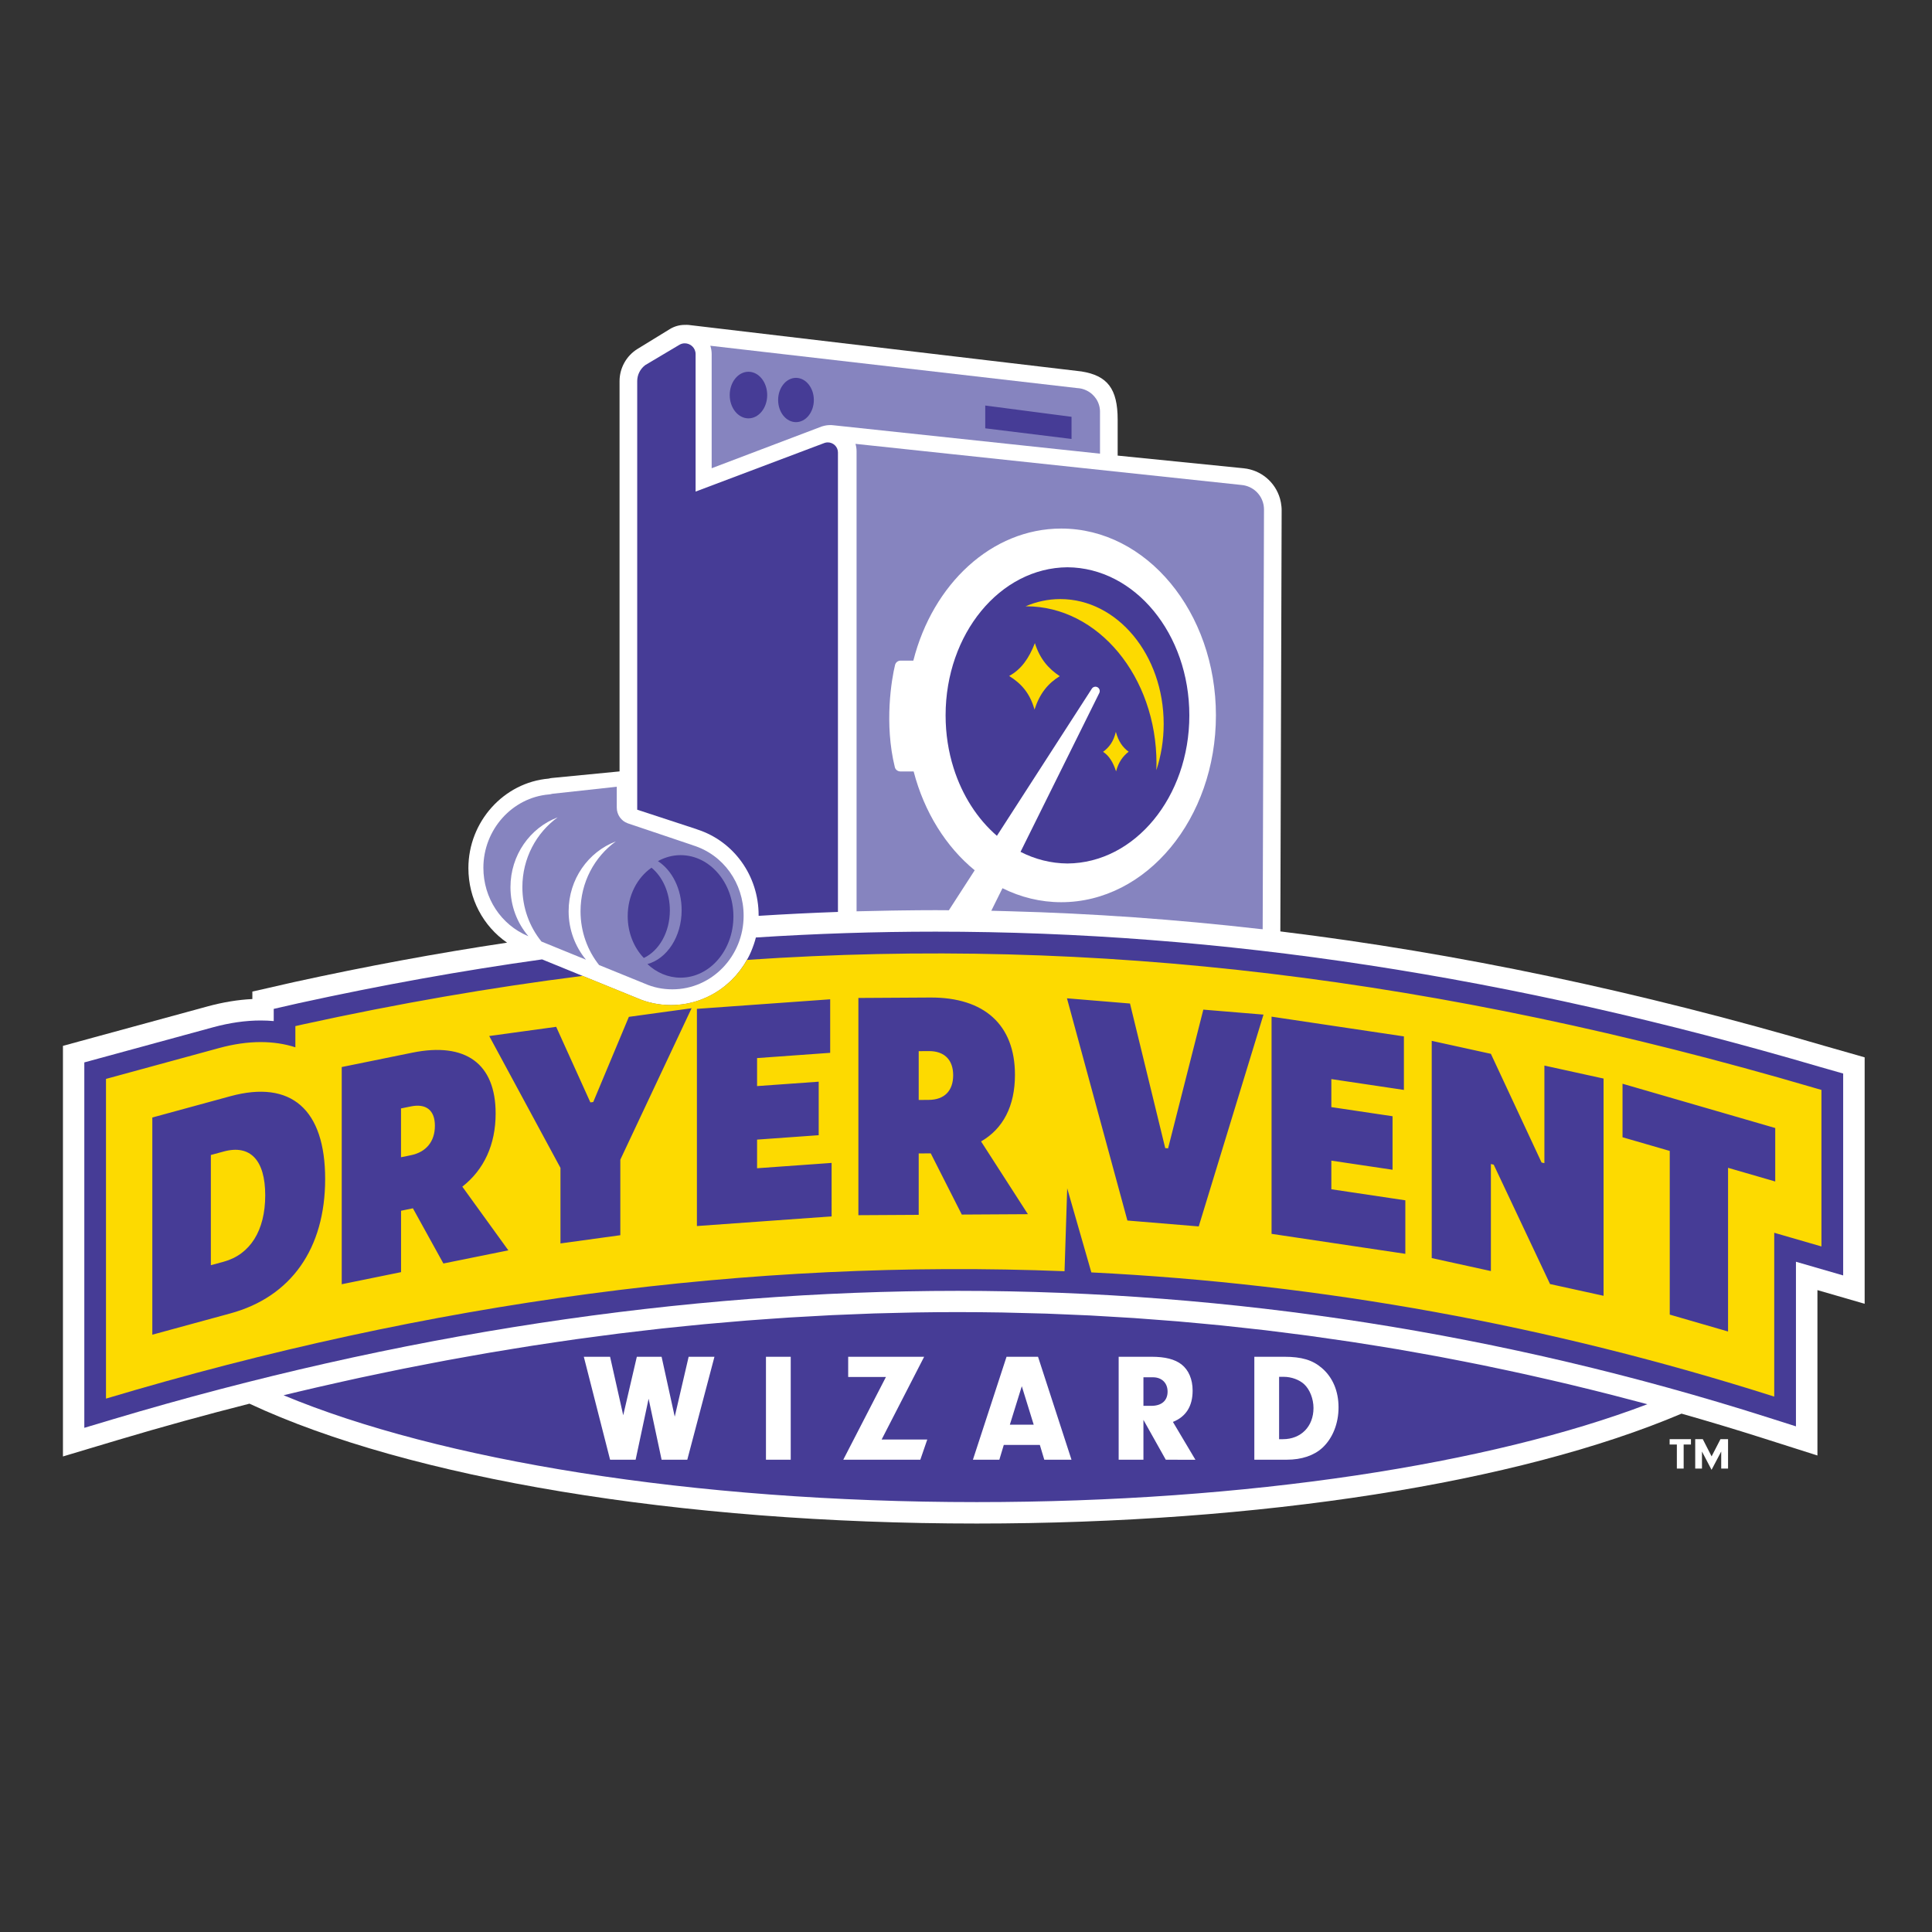
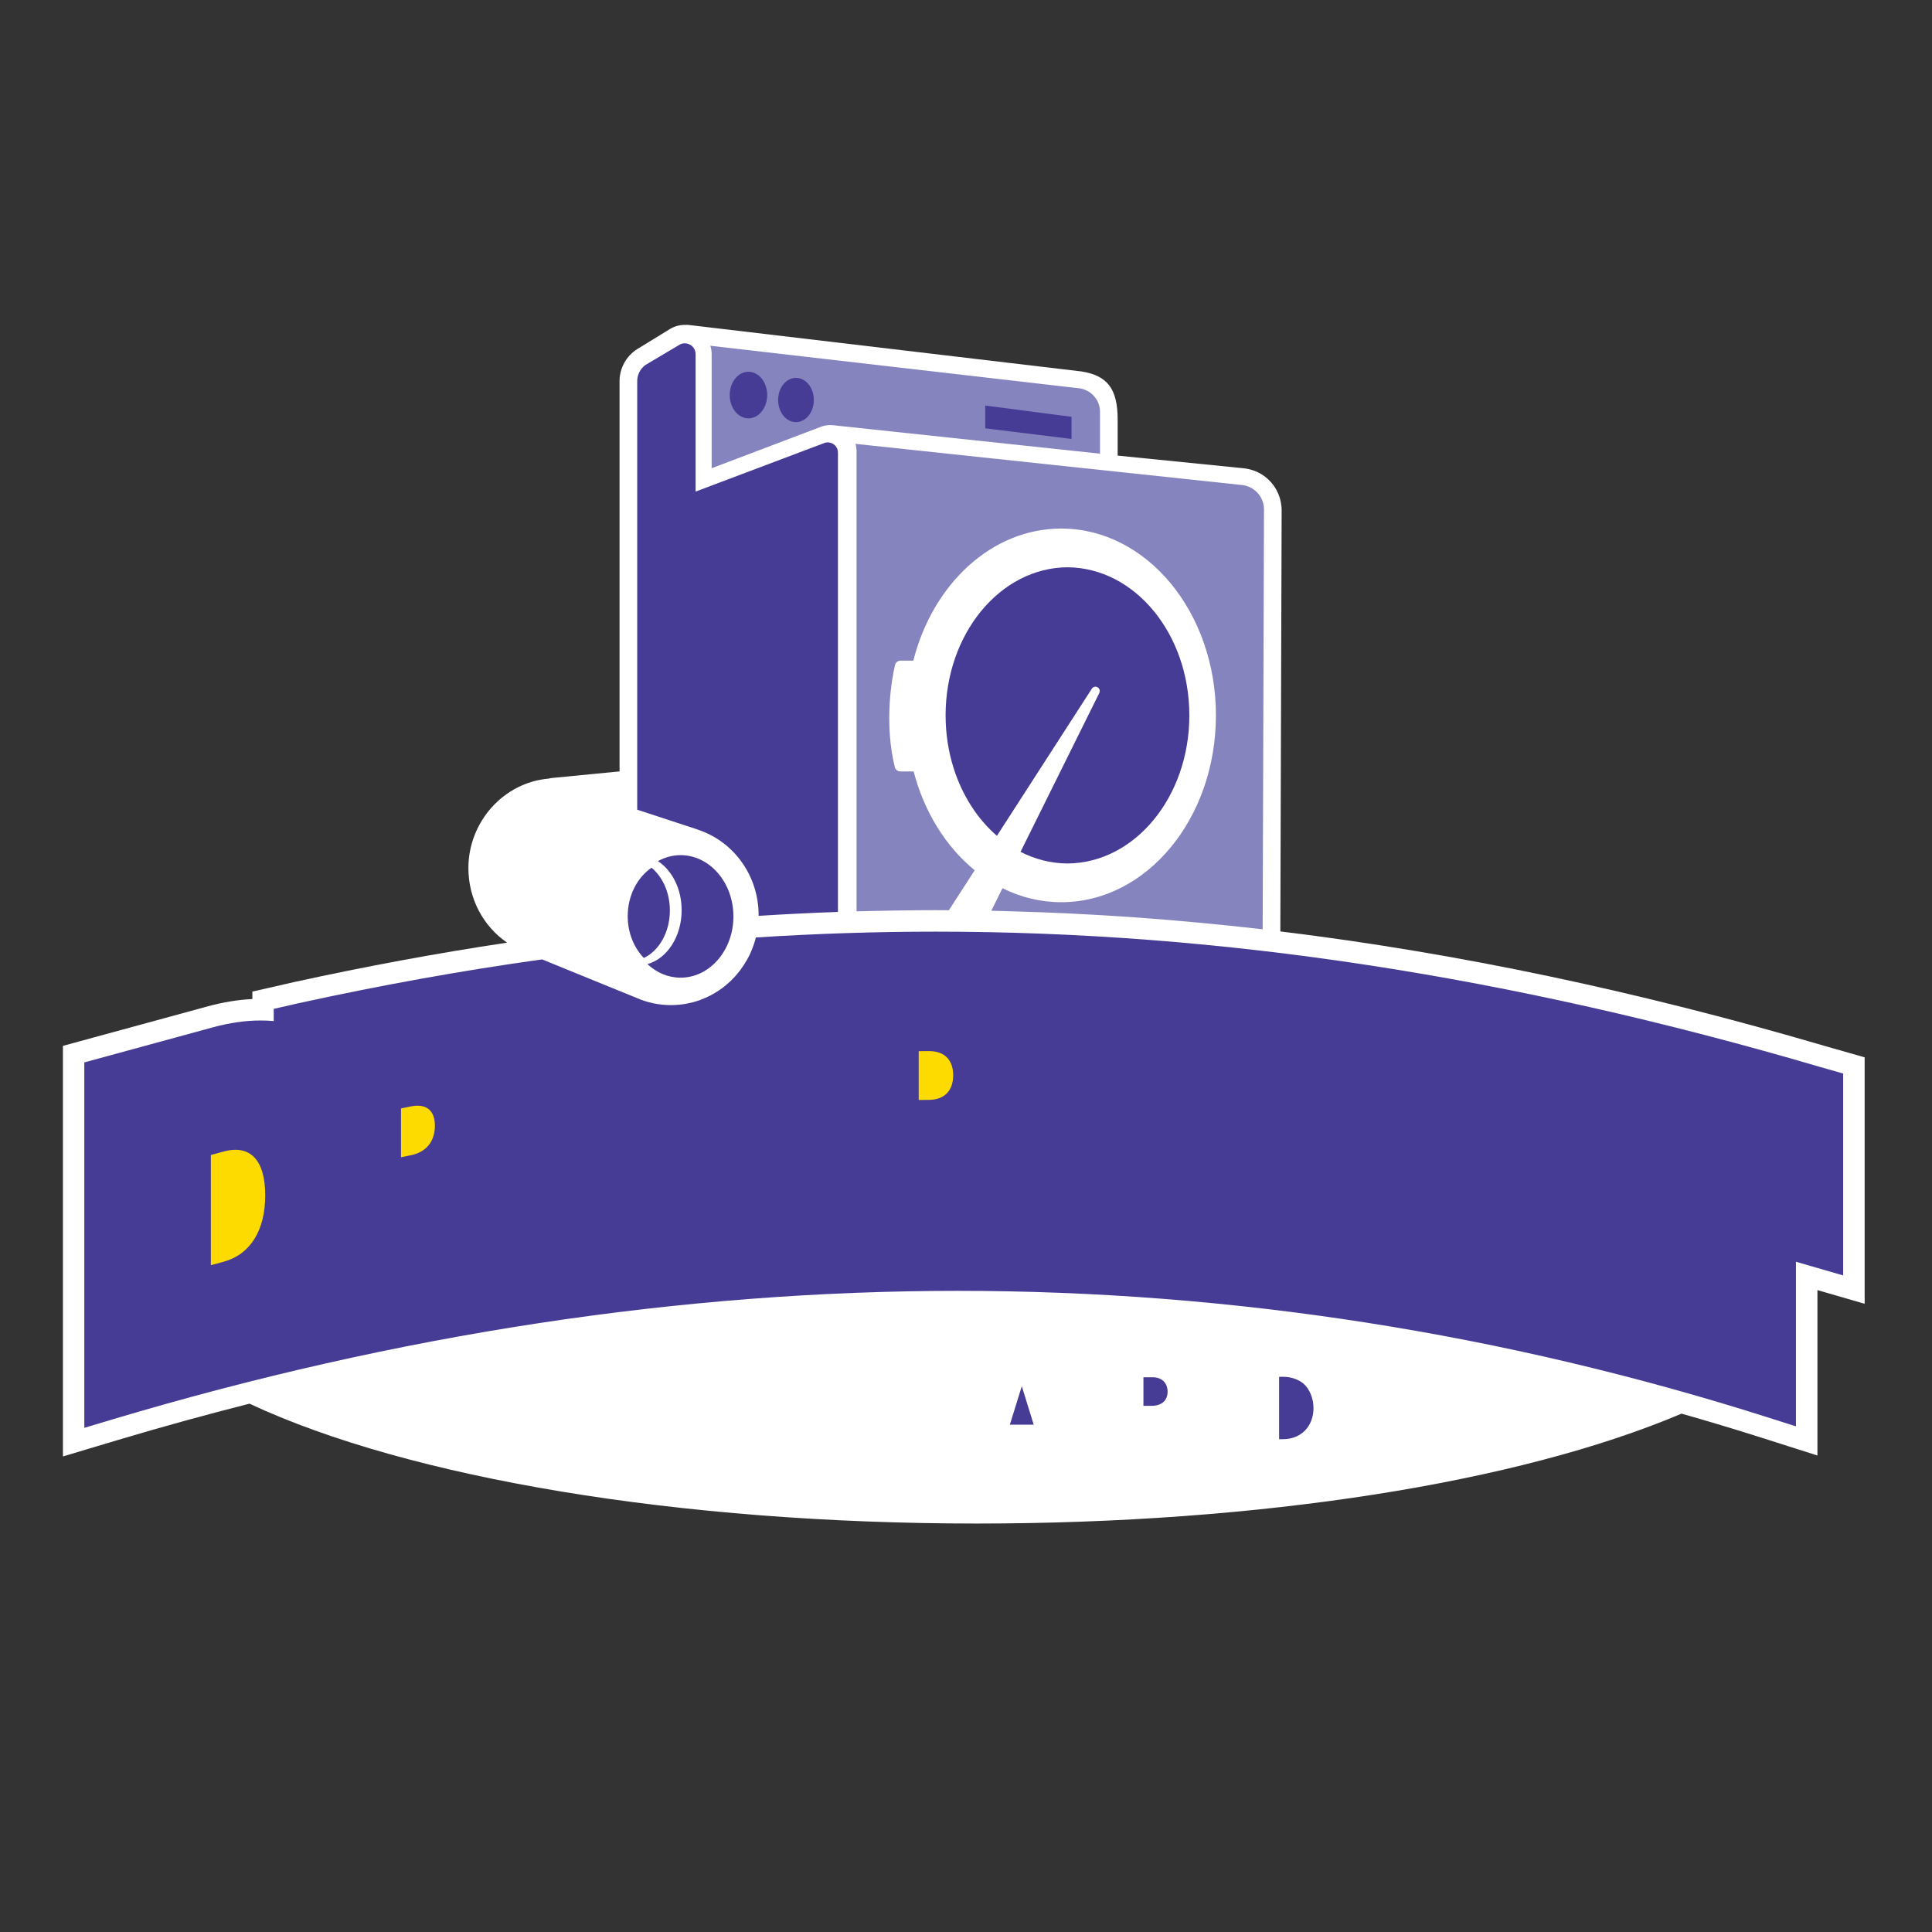
<svg xmlns="http://www.w3.org/2000/svg" viewBox="0 0 500 500" width="140" height="140">
  <rect x="0" y="0" width="500" height="500" fill="#333333" stroke="none" />
  <path class="st0" d="M 478.55 272.49 L 474.48 271.33 L 472.55 270.78 C 423.84 256.48 377.09 246.63 331.35 241.05 L 331.69 132.12 C 331.69 131.78 331.68 131.43 331.64 131.08 C 331.58 130.4 331.45 129.72 331.27 129.07 C 330.03 124.74 326.34 121.65 321.86 121.19 L 289.25 117.91 L 289.25 108.6 C 289.25 100.58 286.58 97.2 279.89 96.13 L 178.16 84.09 C 178.01 84.08 177.86 84.07 177.7 84.07 C 177.61 84.07 177.52 84.07 177.43 84.08 C 177.35 84.08 177.27 84.08 177.2 84.08 C 175.84 84.08 174.51 84.46 173.35 85.17 L 164.99 90.3 C 162.12 92.06 160.34 95.25 160.34 98.62 L 160.34 136.65 L 160.34 145.26 L 160.34 199.64 L 142.85 201.34 C 142.56 201.37 142.27 201.42 142.02 201.5 C 130.35 202.49 121.22 212.67 121.22 224.67 C 121.22 232.55 125.04 239.7 131.23 243.96 C 113.11 246.68 94.79 250.07 76.16 254.15 L 74 254.64 L 69.63 255.64 L 65.31 256.62 L 65.31 258.55 C 61.59 258.73 57.71 259.37 53.74 260.45 L 24.52 268.42 L 20.38 269.55 L 16.29 270.67 L 16.29 274.91 L 16.29 279.2 L 16.29 361.94 L 16.29 369.48 L 16.29 376.93 L 23.43 374.79 L 30.65 372.63 C 41.96 369.25 53.27 366.14 64.56 363.27 C 105.89 382.58 175.89 394.29 252.78 394.29 C 326.12 394.29 392.98 383.76 435.18 365.85 C 442.07 367.81 448.95 369.87 455.8 372.05 L 463.12 374.38 L 470.35 376.68 L 470.35 369.09 L 470.35 361.41 L 470.35 333.88 L 475.47 335.36 L 482.57 337.42 L 482.57 330.03 L 482.57 322.55 L 482.57 282.07 L 482.57 277.83 L 482.57 273.64 L 478.55 272.49 Z" style="fill: rgb(255, 255, 255);" />
  <path class="st1" d="M 472.95 276.67 L 471.02 276.12 C 390.76 252.56 315.87 241.11 242.12 241.11 C 226.63 241.11 211.15 241.62 195.62 242.62 C 195.48 243.19 195.31 243.76 195.12 244.31 C 195.09 244.4 195.06 244.49 195.03 244.57 C 194.85 245.1 194.64 245.63 194.43 246.14 C 194.39 246.23 194.35 246.31 194.32 246.4 C 194.09 246.93 193.84 247.45 193.57 247.95 C 193.57 247.96 193.56 247.97 193.55 247.98 C 193.28 248.48 192.99 248.97 192.69 249.45 C 192.65 249.52 192.6 249.59 192.56 249.66 C 192.26 250.12 191.95 250.57 191.62 251.01 C 191.56 251.09 191.5 251.17 191.44 251.25 C 191.1 251.69 190.75 252.12 190.38 252.54 C 190.35 252.57 190.32 252.61 190.29 252.64 C 189.93 253.04 189.55 253.42 189.17 253.8 C 189.12 253.85 189.07 253.9 189.01 253.95 C 188.61 254.32 188.2 254.68 187.78 255.03 C 187.7 255.1 187.62 255.16 187.54 255.23 C 187.11 255.57 186.68 255.9 186.23 256.2 C 186.17 256.24 186.11 256.28 186.05 256.32 C 185.61 256.61 185.16 256.9 184.7 257.16 C 184.65 257.19 184.6 257.22 184.55 257.25 C 184.07 257.52 183.58 257.77 183.09 258 C 182.99 258.05 182.9 258.09 182.8 258.14 C 182.31 258.36 181.8 258.57 181.29 258.76 C 181.21 258.79 181.12 258.82 181.04 258.85 C 180.53 259.03 180.01 259.2 179.49 259.34 C 179.45 259.35 179.42 259.36 179.38 259.37 C 178.84 259.51 178.29 259.63 177.73 259.74 C 177.62 259.76 177.52 259.78 177.41 259.8 C 176.86 259.89 176.31 259.97 175.75 260.02 C 175.65 260.03 175.55 260.04 175.44 260.04 C 174.86 260.09 174.27 260.12 173.67 260.12 C 170.55 260.12 167.57 259.5 164.81 258.28 C 164.69 258.23 153.36 253.62 153.36 253.62 C 152.99 253.47 145.5 250.41 140.29 248.29 C 119.6 251.18 98.66 254.95 77.32 259.62 L 75.21 260.1 L 70.84 261.1 L 70.84 264.25 C 69.73 264.15 68.6 264.1 67.46 264.1 C 63.58 264.1 59.45 264.69 55.18 265.85 L 25.96 273.82 L 21.82 274.95 L 21.82 279.24 L 21.82 361.98 L 21.82 369.52 L 29.04 367.36 C 102.94 345.27 176.57 334.07 247.91 334.07 C 318.65 334.07 389.16 345.08 457.47 366.81 L 464.79 369.14 L 464.79 361.46 L 464.79 326.54 L 469.83 328 L 477.01 330.08 L 477.01 322.6 L 477.01 282.07 L 477.01 277.83 L 472.95 276.67 Z" style="fill: rgb(70, 60, 150);" />
  <path class="st2" d="M 245.57 235.57 C 244.42 235.56 243.27 235.55 242.12 235.55 C 239.17 235.55 236.23 235.58 233.28 235.62 C 232.38 235.63 231.49 235.64 230.59 235.66 C 228.06 235.7 225.53 235.76 223 235.82 C 222.56 235.83 222.12 235.84 221.68 235.85 L 221.68 116.78 C 221.68 116.12 221.58 115.48 221.4 114.87 L 321.39 125.52 C 324.19 125.81 326.4 127.86 326.97 130.49 C 326.99 130.59 327.01 130.69 327.03 130.79 C 327.08 131.13 327.12 131.47 327.12 131.82 L 326.78 240.49 C 326.78 240.49 326.78 240.49 326.78 240.49 C 326.81 240.49 326.56 240.47 326.09 240.43 C 304.3 237.93 282.73 236.4 261.28 235.83 C 259.62 235.77 258.04 235.73 256.55 235.7 L 259.44 229.87 C 264.13 232.2 269.26 233.49 274.65 233.49 C 296.76 233.49 314.68 211.84 314.68 185.14 C 314.68 158.44 296.76 136.79 274.65 136.79 C 256.63 136.79 241.39 151.18 236.37 170.97 L 233.06 170.97 C 232.39 170.97 231.8 171.43 231.64 172.09 C 230.74 175.72 228.79 187.29 231.59 198.57 C 231.75 199.22 232.37 199.65 233.04 199.65 L 236.45 199.65 C 239.19 210.19 244.84 219.17 252.25 225.23 L 245.57 235.57 Z M 216.29 236.03 C 216.36 236.03 216.44 236.03 216.51 236.02 C 216.6 236.02 216.69 236.01 216.78 236.01 C 216.61 236.02 216.45 236.02 216.29 236.03 Z M 278.72 100.43 L 183.83 89.48 C 184.05 90.16 184.18 90.89 184.18 91.65 L 184.18 121.18 L 212.59 110.4 L 212.7 110.36 L 212.81 110.33 C 213.48 110.12 214.18 110.01 214.89 110.01 C 214.97 110.01 215.05 110.02 215.14 110.02 L 215.15 110.01 L 215.27 110.02 C 215.51 110.03 215.74 110.06 215.97 110.09 L 284.68 117.41 L 284.68 106.55 C 284.68 104.12 283.24 102.01 281.14 101.03 C 280.58 100.77 279.97 100.57 279.33 100.49 L 278.72 100.43 Z" style="fill: rgb(134, 132, 191);" />
  <path class="st1" d="M 276.26 146.81 C 258.82 146.93 244.72 164.04 244.72 185.13 C 244.72 189.94 245.45 194.53 246.79 198.77 C 249.03 205.87 252.96 211.95 258 216.31 L 282.59 178.19 C 282.95 177.68 283.65 177.57 284.15 177.93 C 284.62 178.27 284.74 178.9 284.47 179.4 L 264.11 220.46 C 267.85 222.37 271.95 223.44 276.26 223.47 C 293.7 223.35 307.8 206.24 307.8 185.15 C 307.81 164.04 293.7 146.93 276.26 146.81 Z" style="fill: rgb(70, 60, 150);" />
-   <path class="st3" d="M 299.26 199.32 C 299.28 198.76 299.3 198.19 299.3 197.62 C 299.3 175.14 284.21 156.91 265.6 156.91 C 265.53 156.91 265.47 156.92 265.4 156.92 C 268.21 155.71 271.24 155.04 274.4 155.04 C 289.18 155.04 301.16 169.51 301.16 187.36 C 301.16 191.58 300.48 195.62 299.26 199.32 Z M 267.83 166.44 C 266.27 170.42 264.3 173.23 261.17 174.94 C 264.18 176.83 266.5 179.24 267.73 183.63 C 269.08 179.47 271.23 176.85 274.26 174.99 C 271.39 173.07 269.15 170.61 267.83 166.44 Z M 288.78 189.41 C 288.16 192.01 286.99 193.45 285.47 194.57 C 287.05 195.59 288.05 197.26 288.84 199.62 C 289.5 197.15 290.64 195.69 292.09 194.54 C 290.55 193.43 289.46 191.88 288.78 189.41 Z" style="fill: rgb(253, 218, 0);" />
  <g transform="matrix(1, 0, 0, 1, -2.57, 47.37)">
    <path class="st1" d="M334.83,308.95h-1.23v16.14h0.99c4.67,0,7.91-3.28,7.91-8.07c0-2.36-0.95-4.79-2.41-6.15 C338.83,309.7,336.77,308.95,334.83,308.95z" style="fill: rgb(70, 60, 150);" />
    <path class="st1" d="M300.94,309.07h-2.45v7.39h2.06c2.65,0,4.19-1.36,4.19-3.68C304.74,310.54,303.24,309.07,300.94,309.07z" style="fill: rgb(70, 60, 150);" />
    <polygon class="st1" points="263.92,321.33 270.09,321.33 267.01,311.38 &#09;" style="fill: rgb(70, 60, 150);" />
-     <path class="st1" d="M426.17,315.32c-2.16-0.58-4.33-1.15-6.5-1.7c-1.54-0.39-3.07-0.77-4.61-1.16c-2.17-0.54-4.34-1.07-6.52-1.59 c-1.54-0.37-3.09-0.72-4.63-1.08c-2.17-0.5-4.35-1-6.52-1.48c-1.56-0.34-3.11-0.67-4.67-1.01c-2.17-0.46-4.34-0.92-6.51-1.37 c-1.58-0.32-3.16-0.63-4.73-0.94c-2.15-0.42-4.3-0.84-6.46-1.25c-1.61-0.3-3.21-0.58-4.82-0.87c-2.13-0.38-4.27-0.76-6.41-1.13 c-1.64-0.28-3.28-0.54-4.91-0.8c-2.11-0.34-4.22-0.68-6.33-1c-1.68-0.26-3.36-0.49-5.04-0.73c-2.08-0.3-4.15-0.6-6.23-0.89 c-1.72-0.23-3.44-0.44-5.16-0.66c-2.04-0.26-4.08-0.53-6.12-0.77c-1.77-0.21-3.55-0.4-5.33-0.59c-1.99-0.22-3.99-0.45-5.98-0.65 c-1.83-0.19-3.67-0.35-5.5-0.52c-1.94-0.18-3.88-0.37-5.82-0.53c-1.92-0.16-3.83-0.3-5.75-0.44c-1.86-0.14-3.73-0.29-5.59-0.42 c-2.02-0.14-4.04-0.24-6.07-0.36c-1.76-0.1-3.53-0.22-5.29-0.31c-2.17-0.11-4.35-0.19-6.53-0.28c-1.62-0.07-3.23-0.15-4.85-0.2 c-2.47-0.08-4.95-0.13-7.42-0.19c-1.32-0.03-2.65-0.08-3.97-0.1c-3.8-0.06-7.6-0.1-11.4-0.1c-3.61,0-7.23,0.03-10.85,0.09 c-1.19,0.02-2.38,0.06-3.57,0.08c-2.44,0.05-4.88,0.1-7.32,0.18c-1.42,0.05-2.84,0.11-4.26,0.17c-2.22,0.08-4.44,0.16-6.67,0.27 c-1.5,0.07-3,0.17-4.5,0.25c-2.15,0.12-4.3,0.23-6.46,0.36c-1.54,0.1-3.08,0.22-4.62,0.32c-2.12,0.15-4.25,0.29-6.37,0.46 c-1.56,0.12-3.13,0.27-4.69,0.4c-2.11,0.18-4.22,0.36-6.33,0.55c-1.57,0.15-3.15,0.32-4.72,0.47c-2.11,0.21-4.22,0.42-6.33,0.65 c-1.57,0.17-3.15,0.36-4.73,0.55c-2.12,0.25-4.23,0.49-6.35,0.75c-1.58,0.2-3.16,0.41-4.73,0.62c-2.12,0.28-4.24,0.56-6.37,0.85 c-1.58,0.22-3.16,0.46-4.74,0.69c-2.13,0.31-4.26,0.62-6.39,0.96c-1.57,0.24-3.15,0.5-4.73,0.76c-2.14,0.35-4.28,0.69-6.43,1.06 c-1.57,0.27-3.14,0.55-4.71,0.83c-2.15,0.38-4.3,0.76-6.46,1.16c-1.57,0.29-3.14,0.59-4.7,0.9c-2.16,0.41-4.32,0.83-6.48,1.26 c-1.57,0.31-3.14,0.64-4.71,0.97c-2.16,0.45-4.32,0.9-6.49,1.36c-1.57,0.34-3.14,0.69-4.71,1.04c-2.17,0.48-4.34,0.97-6.51,1.47 c-1.57,0.36-3.13,0.73-4.7,1.1c-1.3,0.31-2.6,0.62-3.91,0.94c40.18,16.75,105.56,27.65,179.39,27.65 c70.37,0,133.04-9.9,173.56-25.33C428,315.81,427.09,315.56,426.17,315.32z M180.44,330.4h-6.65l-3.36-15.78l-3.36,15.78h-6.61 l-6.8-26.64h6.8l3.4,15.14l3.52-15.14h6.41l3.4,15.5l3.6-15.5h6.68L180.44,330.4z M207.21,330.4h-6.41v-26.64h6.41V330.4z M240.75,330.4h-19.94l11.04-21.41h-9.77v-5.23h19.66l-11,21.41h11.81L240.75,330.4z M272.83,330.4l-1.15-3.83h-9.33l-1.15,3.83 h-6.84l8.7-26.64h8.15l8.66,26.64H272.83z M304.27,330.4l-5.78-10.31v10.31h-6.41v-26.64h8.54c3.48,0,6.01,0.64,7.75,2 c1.82,1.44,2.85,3.83,2.85,6.75c0,4.03-1.7,6.75-5.1,8.11l5.82,9.79H304.27z M344.8,327.32c-2.18,2-5.38,3.08-9.18,3.08h-8.43 v-26.64h7.71c4.55,0,7.36,0.84,9.77,2.92c2.81,2.4,4.31,5.99,4.31,10.15C349,321.01,347.45,324.88,344.8,327.32z" style="fill: rgb(70, 60, 150);" />
  </g>
  <g transform="matrix(1, 0, 0, 1, -2.57, 47.37)">
    <path class="st3" d="M108.91,238.97l-2.56,0.52v12.63l2.56-0.52c3.95-0.8,6.21-3.55,6.21-7.62 C115.13,239.98,112.86,238.16,108.91,238.97z" style="fill: rgb(253, 218, 0);" />
    <path class="st3" d="M242.93,224.65l-2.6,0.02v12.63l2.6-0.02c4.02-0.02,6.32-2.32,6.32-6.39 C249.25,226.89,246.94,224.62,242.93,224.65z" style="fill: rgb(253, 218, 0);" />
    <path class="st3" d="M60.46,250.64l-3.32,0.9v28.52l3.32-0.9c6.85-1.87,10.75-8.06,10.75-17.19 C71.21,252.84,67.31,248.77,60.46,250.64z" style="fill: rgb(253, 218, 0);" />
-     <path class="st3" d="M472.05,234.15c-96.86-28.43-185.91-39.26-276.17-33.1c-0.73,1.3-1.58,2.52-2.54,3.65 c-0.01,0.01-0.01,0.02-0.02,0.03c-0.94,1.11-1.98,2.12-3.11,3.03c-0.04,0.03-0.07,0.06-0.11,0.09c-0.74,0.59-1.52,1.14-2.33,1.63 c-0.05,0.03-0.09,0.05-0.14,0.08c-0.35,0.21-0.71,0.41-1.07,0.6c-0.08,0.04-0.15,0.08-0.23,0.12c-0.82,0.42-1.66,0.79-2.53,1.11 c-0.09,0.03-0.19,0.07-0.28,0.1c-0.34,0.12-0.69,0.23-1.03,0.33c-0.11,0.03-0.23,0.07-0.34,0.1c-0.43,0.12-0.85,0.23-1.29,0.32 c-0.01,0-0.03,0.01-0.04,0.01c-0.45,0.09-0.9,0.17-1.36,0.24c-0.13,0.02-0.25,0.03-0.38,0.05c-0.34,0.04-0.69,0.08-1.04,0.11 c-0.14,0.01-0.27,0.02-0.41,0.03c-0.46,0.03-0.93,0.05-1.4,0.05c-3.12,0-6.1-0.62-8.86-1.84c-0.12-0.05-11.45-4.66-11.45-4.66 c-0.13-0.05-1.11-0.45-2.56-1.04c-23.86,3.01-47.89,7.19-72.28,12.53l-2.07,0.47v5.48c-2.78-0.9-5.79-1.35-8.99-1.35 c-3.38,0-7.02,0.52-10.8,1.56l-29.22,7.97v82.74c83.82-25.06,166.52-36.21,248.07-32.97l0.69-21.45l6.25,21.76 c59.53,2.96,118.44,13.6,176.73,32.14v-42.4l12.22,3.54V234.7L472.05,234.15z M62.19,292.54l-20.2,5.51v-56.21l20.2-5.51 c15.73-4.29,24.53,3.41,24.53,21.42C86.72,275.75,77.92,288.25,62.19,292.54z M117.32,279.62l-7.89-14.28l-0.15,0.03l-2.92,0.6 v15.89l-15.35,3.13v-56.21l18.27-3.72c13.82-2.81,21.56,2.86,21.56,15.73c0,8.07-3,14.54-8.62,18.95l11.91,16.48L117.32,279.62z M163.11,252.75v19.55l-15.49,2.13v-19.55l-18.44-34.13l17.33-2.38l8.85,19.56l0.74-0.1l9.22-22.04l16.23-2.23L163.11,252.75z M217.79,267.43l-34.86,2.5v-56.21l34.49-2.47v13.85l-18.92,1.36v7.25l15.95-1.14v13.85l-15.95,1.14v7.41l19.29-1.38V267.43z M251.48,266.96l-8.03-15.84l-0.15,0l-2.97,0.02v15.89l-15.61,0.09V210.9l18.59-0.11c14.05-0.08,21.93,7.12,21.93,20 c0,8.07-3.05,13.95-8.77,17.24l12.12,18.83L251.48,266.96z M312.8,270.03l-18.46-1.53l-15.64-57.51l16.31,1.35l9.12,37.42 l0.74,0.06l9.12-35.9l15.57,1.29L312.8,270.03z M366.27,277.12l-34.62-5.17v-56.21l34.25,5.11v13.85l-18.78-2.8v7.25l15.84,2.36 v13.85L347.12,253v7.41l19.15,2.86V277.12z M417.57,287.98l-13.85-3.04l-14.58-30.9l-0.73-0.16v27.7l-15.31-3.36V222l15.31,3.36 l13.12,28.13l0.73,0.16V228.4l15.31,3.36V287.98z M462.01,258.4l-12.22-3.54v42.36l-15.09-4.37v-42.36l-12.22-3.54v-13.85 l39.52,11.46V258.4z" style="fill: rgb(253, 218, 0);" />
  </g>
  <path class="st1" d="M 198.55 102.24 C 198.55 105.57 196.38 108.27 193.7 108.27 C 191.02 108.27 188.85 105.57 188.85 102.24 C 188.85 98.91 191.02 96.21 193.7 96.21 C 196.38 96.21 198.55 98.91 198.55 102.24 Z M 206 97.79 C 203.45 97.79 201.38 100.36 201.38 103.52 C 201.38 106.69 203.45 109.25 206 109.25 C 208.55 109.25 210.62 106.68 210.62 103.52 C 210.62 100.36 208.55 97.79 206 97.79 Z M 254.98 104.95 L 254.98 110.85 L 277.31 113.6 L 277.31 107.87 L 254.98 104.95 Z" style="fill: rgb(70, 60, 150);" />
  <g transform="matrix(1, 0, 0, 1, -2.57, 47.37)">
-     <path class="st2" d="M195.02,189.62c0,10.51-8.27,19.05-18.44,19.05c-2.5,0-4.92-0.49-7.17-1.49c-0.04-0.02-0.06-0.02-0.1-0.04 l-11.7-4.76c-3-3.78-4.8-8.63-4.8-13.92c0-7.47,3.62-14.09,9.14-18.07c-7.13,2.69-12.22,9.78-12.22,18.07 c0,4.78,1.7,9.16,4.49,12.54l-11.52-4.7c-3.08-3.8-4.94-8.71-4.94-14.07c0-7.47,3.62-14.09,9.14-18.07 c-7.13,2.69-12.22,9.76-12.22,18.07c0,4.87,1.74,9.29,4.63,12.68c-0.02,0-0.06,0-0.08-0.02c-7.01-2.93-11.56-9.87-11.56-17.68 c0-9.84,7.44-18.17,16.95-18.98c0.31-0.02,0.62-0.09,0.91-0.17l16.66-1.82v5.4c0,1.84,1.16,3.46,2.83,4.06l16.69,5.62 c0.08,0.04,0.14,0.06,0.23,0.09C189.77,173.84,195.02,181.17,195.02,189.62z" style="fill: rgb(134, 132, 191);" />
    <path class="st1" d="M175.93,188.25c0,5.65-2.81,10.46-6.74,12.3c-2.56-2.67-4.17-6.53-4.17-10.83c0-5.33,2.47-9.98,6.16-12.53 C174.03,179.53,175.93,183.6,175.93,188.25 M178.7,173.94c-2.1,0-4.08,0.57-5.86,1.55c3.64,2.35,6.14,7.15,6.14,12.7 c0,6.85-3.8,12.57-8.86,13.94c2.35,2.2,5.33,3.52,8.58,3.52c7.56,0,13.68-7.1,13.68-15.85S186.25,173.94,178.7,173.94" style="fill: rgb(70, 60, 150);" />
  </g>
  <g transform="matrix(1, 0, 0, 1, -2.57, 47.37)">
-     <path class="st0" d="M438.31,332.7h-1.77v-6.23h-1.87v-1.39h5.52v1.39h-1.89V332.7z M443.06,332.7h-1.77v-7.62h1.96l2.28,4.46 l2.3-4.46h1.96v7.62h-1.77v-4.42l-2.5,4.74l-2.48-4.74V332.7z" style="fill: rgb(255, 255, 255);" />
-   </g>
+     </g>
  <path class="st1" d="M 214.23 114.49 C 213.96 114.49 213.69 114.53 213.42 114.62 L 180.02 127.22 L 180.02 91.65 C 180.02 90.01 178.68 88.85 177.22 88.85 C 176.73 88.85 176.22 88.98 175.75 89.28 L 167 94.48 C 165.7 95.45 164.91 96.99 164.91 98.63 L 164.91 136.66 L 164.91 145.27 L 164.91 209.55 L 180.13 214.54 C 180.26 214.58 180.4 214.63 180.53 214.69 C 189.93 217.75 196.33 226.67 196.33 236.84 C 196.33 236.9 196.33 236.96 196.33 237.02 C 203.16 236.59 209.97 236.25 216.78 236.01 C 216.81 236.01 216.83 236.01 216.86 236.01 L 216.86 117.1 C 216.86 115.61 215.63 114.49 214.23 114.49 Z" style="fill: rgb(70, 60, 150);" />
</svg>